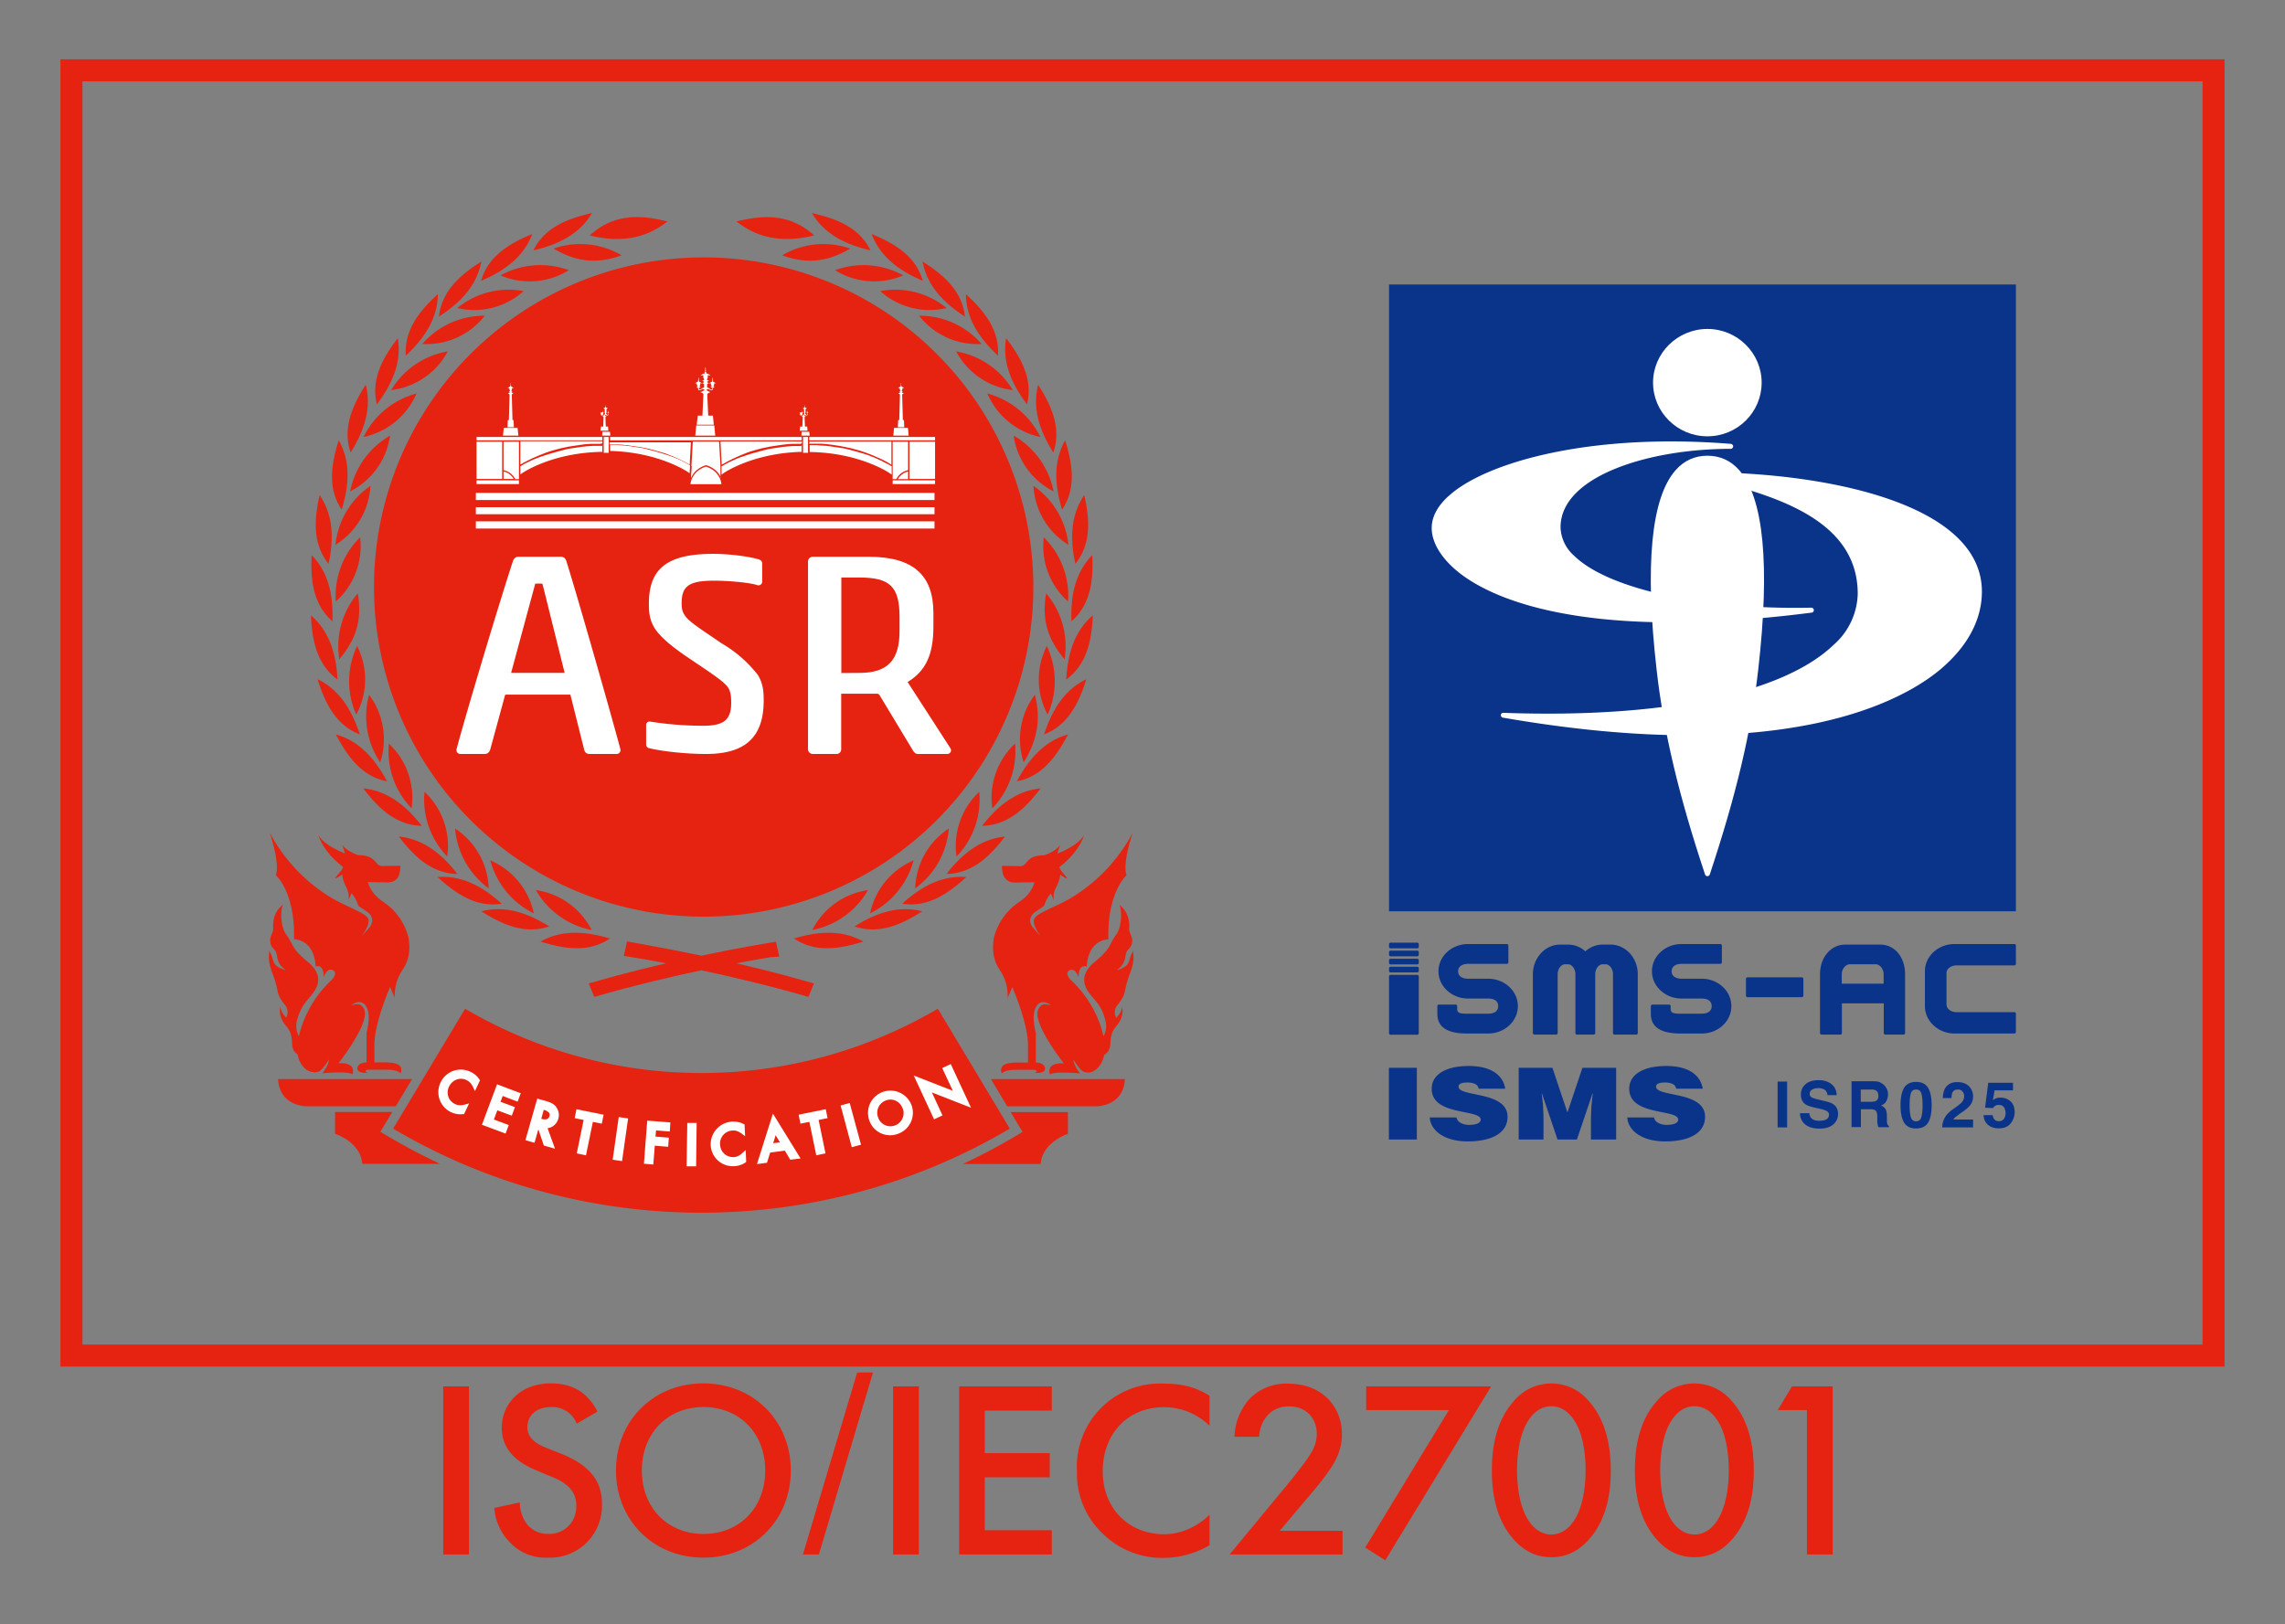
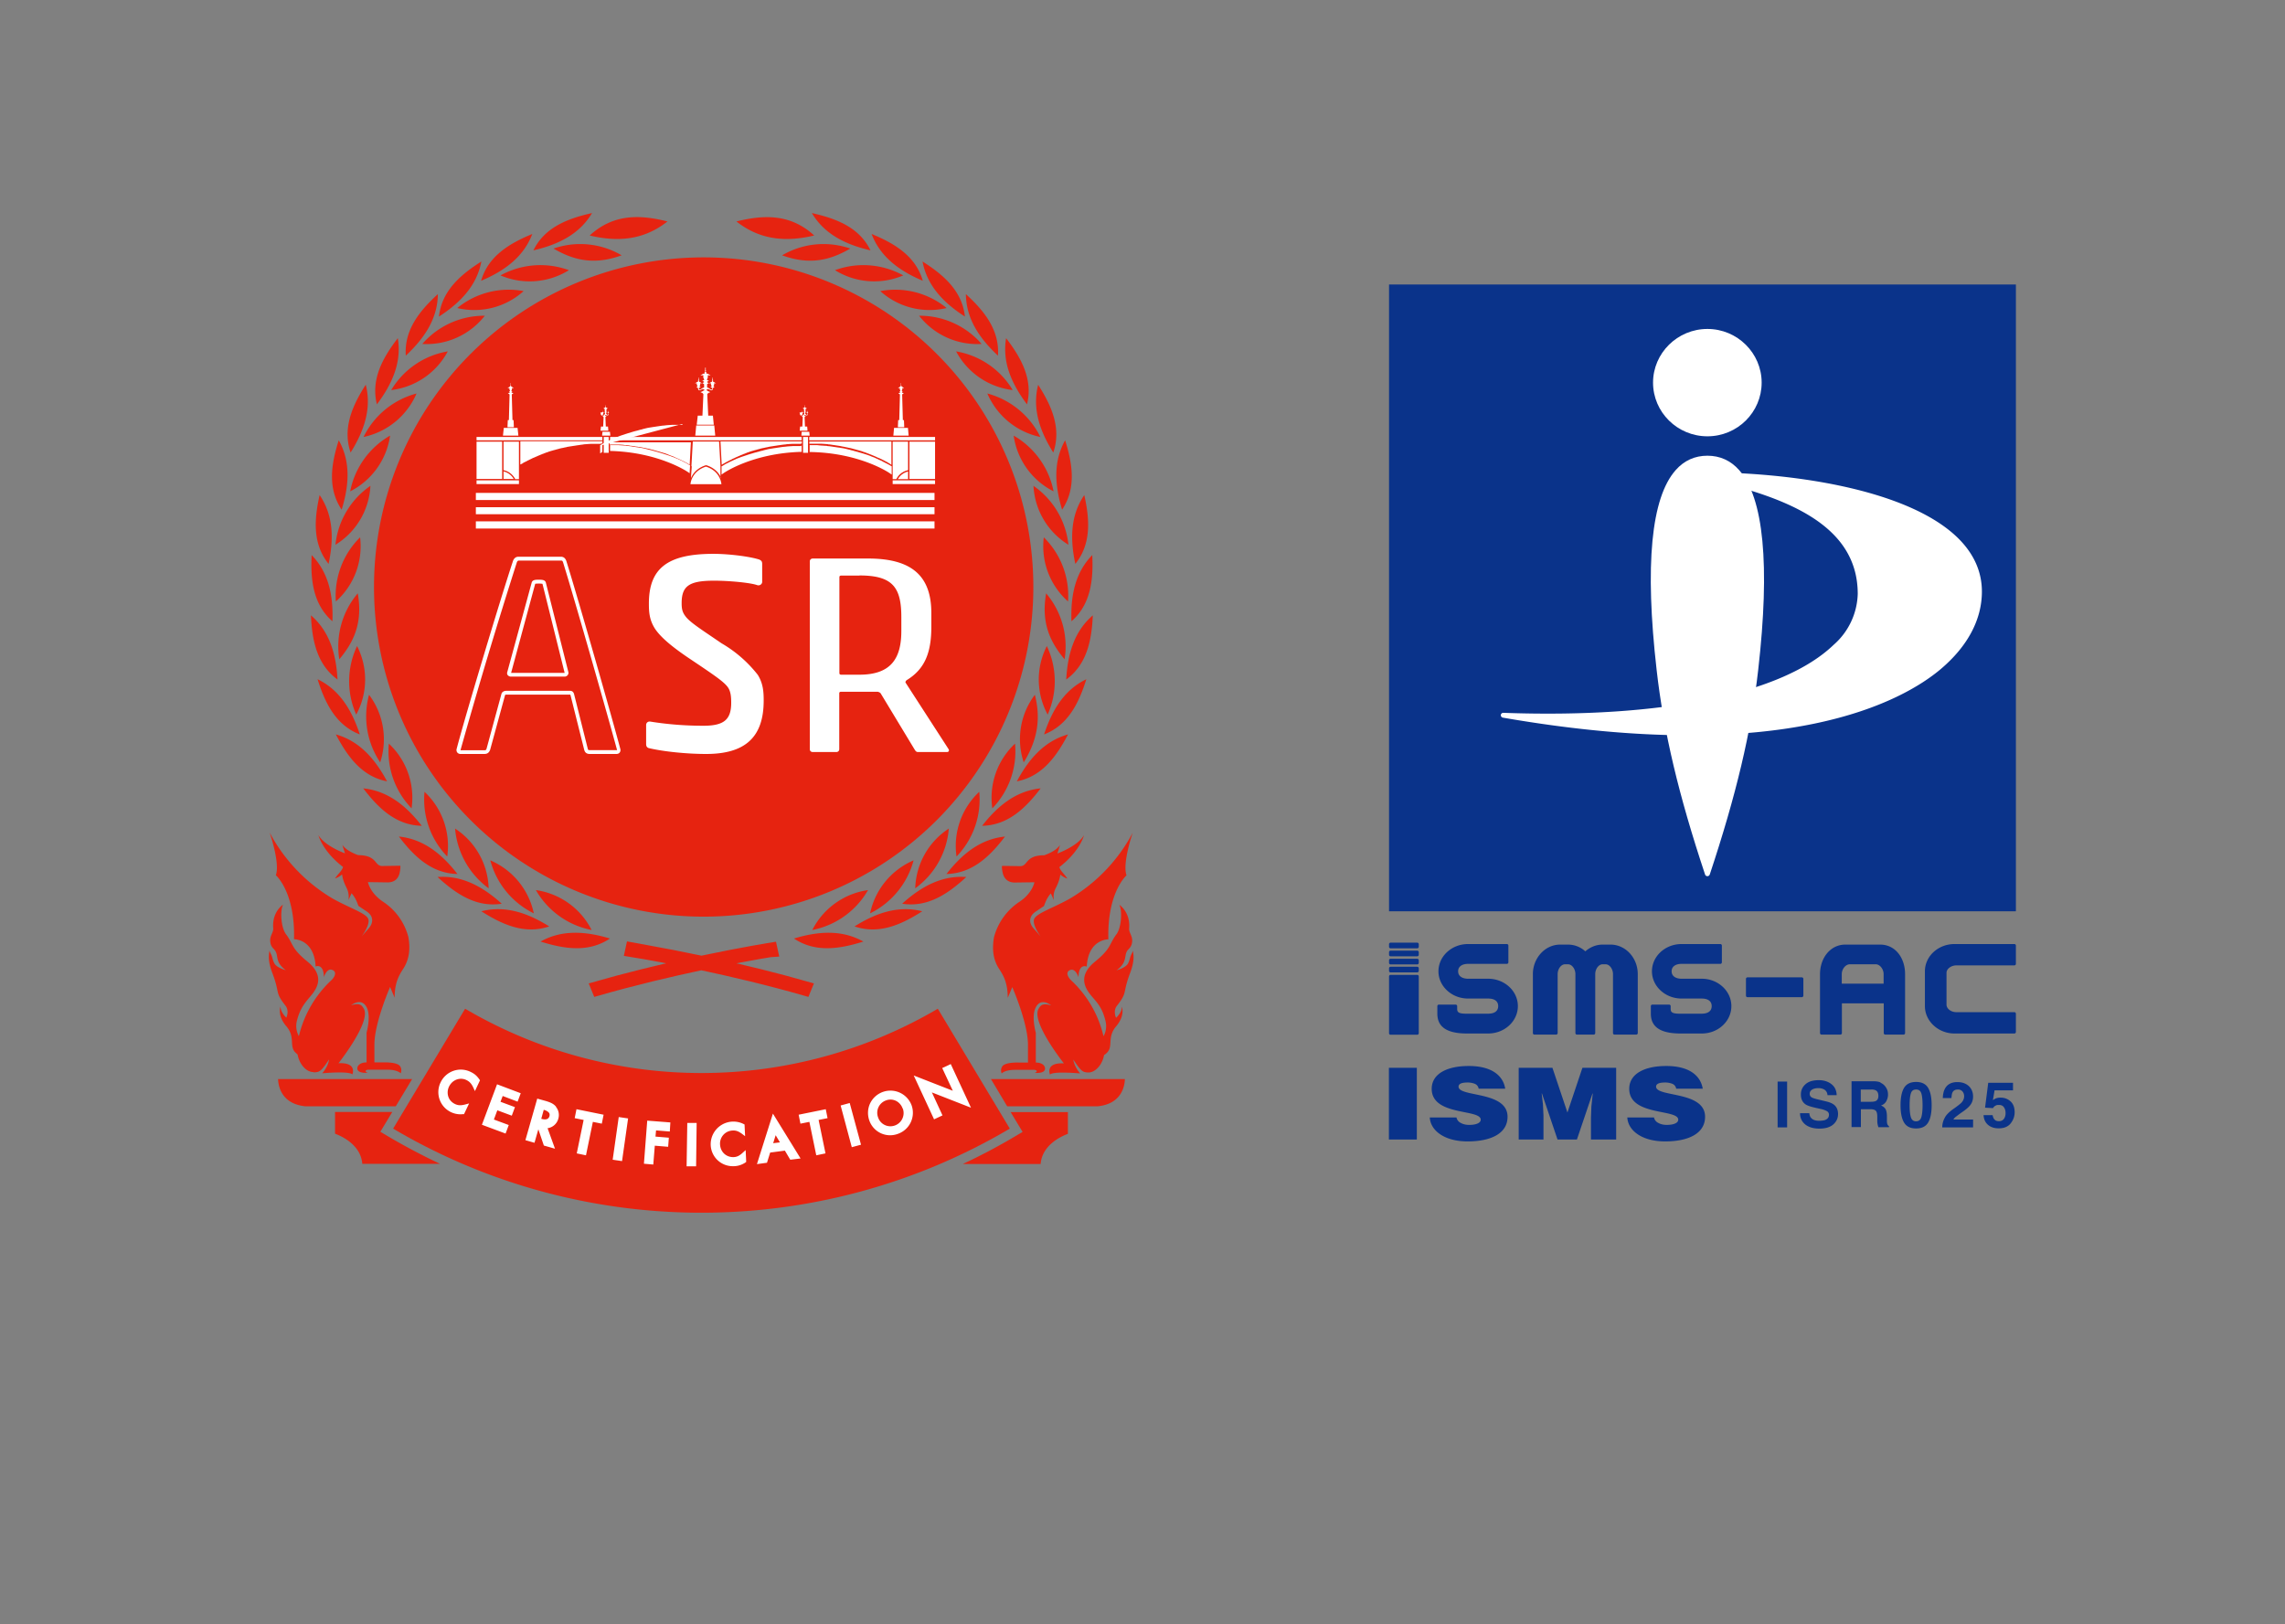
<svg xmlns="http://www.w3.org/2000/svg" width="166" height="118">
  <rect width="100%" height="100%" fill="#808080" stroke="none" />
  <style>.st1{fill:#e62310}.st3{fill:#fff}.st4{fill:#0a338a}</style>
-   <path style="fill:none;stroke:#e62310;stroke-width:1.6;stroke-miterlimit:10" d="M160.81 98.49H5.19V5.11h155.62v93.38z" />
  <path class="st1" d="M50.96 88.11c7.9 0 15.64-2.11 22.4-6.11l-5.23-8.71a33.89 33.89 0 0 1-34.34 0L28.56 82c6.76 4 14.5 6.11 22.4 6.11M52.11 69.97c2.46-.5 4.11-.76 4.14-.76l-.1-.46s-2.16.34-5.19.98c-3.03-.64-5.15-.97-5.19-.98l-.1.46s1.68.26 4.14.76c-2.01.44-4.32 1-6.65 1.67l.18.44c2.71-.78 5.4-1.41 7.61-1.88 2.21.47 4.9 1.1 7.61 1.88l.18-.44c-2.33-.67-4.64-1.23-6.65-1.67" />
  <path d="M52.11 69.97c2.46-.5 4.11-.76 4.14-.76l-.1-.46s-2.16.34-5.19.98c-3.03-.64-5.15-.97-5.19-.98l-.1.46s1.68.26 4.14.76c-2.01.44-4.32 1-6.65 1.67l.18.44c2.71-.78 5.4-1.41 7.61-1.88 2.21.47 4.9 1.1 7.61 1.88l.18-.44c-2.33-.67-4.64-1.23-6.65-1.67" style="fill:none;stroke:#e62310;stroke-width:.58;stroke-miterlimit:10" />
  <path class="st1" d="M22.79 77.91c.44 0 .55-.09 1.12-.94-.09.57-.5 1.01-.5 1.01s1.93-.18 2.19.08c0 0 .38-.88-1.01-.81 0 0 2.42-3.05 1.83-3.98-.11-.17-.23-.45-.91-.23 0 0 .78-.65 1.16.22.28.65-.04 1.77-.04 1.77v2.16c-.42 0-.67.2-.67.44 0 .39.76.31.76.31-.25-.07-.17-.22.04-.22h1.39c.73 0 .96.26.96.26s.13-.27-.05-.52c-.22-.31-1.19-.27-1.19-.27h-.67V75.9c0-1.6 1.14-4.19 1.14-4.19l.33.78c0-1.02.27-1.56.61-2.08.4-.61.56-1.33.39-2.32a4.4 4.4 0 0 0-1.85-2.58c-.95-.64-1.09-1.42-1.09-1.42l1.43.02c.6 0 .81-.38.88-.72.09-.49.03-.49.03-.49l-1.3.02c-.59 0-.34-.78-1.75-.79-.31-.11-.89-.36-1.15-.75l.19.62s-1.48-.53-1.93-1.33c0 0 .27 1.15 1.79 2.32-.08.29-.34.47-.58.83 0 0 .26-.06.51-.29.05.36.16.64.31.94.15.3.2.57.16.92l.22-.49c.3.35.4.66.5.92l.61.41c.49.33.48.81.16 1.19l-.54.62s.65-.86.48-1.28-1.41-.81-2.61-1.49a12.24 12.24 0 0 1-4.55-4.78s.77 2.22.45 3.1c0 0 1.41 1.21 1.32 4.65 0 0 1.46-.03 1.57 1.98 0 0 .58-.26.6.77 0 0 .21-.68.61-.52.36.14.18.52-.08.76a8.13 8.13 0 0 0-2.32 3.94l-.03.11c-.16-.3-.25-.68-.14-1.12.18-.68.39-1.06.82-1.58.44-.52 1.42-1.51-.06-2.72-1.2-.98-1-1.25-1.55-1.98-.37-.48-.44-1.71-.22-2.15 0 0-.81.51-.71 1.72.02.29-.24.53-.22.91.02.48.29.56.39.76.14.27.08.44.22.78.15.34.53.59.53.59s-.67-.17-.84-.5c-.16-.32-.11-.41-.27-.72-.04-.07-.06-.14-.08-.21-.07.39-.11.79.21 1.65.58 1.52.14 1.32.95 2.36.3.38.06.87.06.87s-.43-.39-.42-.81c0 0-.26.63.41 1.42.68.79.22 1.4.63 1.88l.2.19c.14.77.68 1.27 1.12 1.27M80.25 76.63c.07-.05.14-.11.21-.19.41-.47-.04-1.09.63-1.88s.41-1.42.41-1.42c.02.42-.42.81-.42.81s-.24-.49.06-.87c.81-1.04.38-.84.95-2.36.32-.85.28-1.26.21-1.65a.9.9 0 0 1-.08.21c-.16.31-.11.39-.27.72-.17.32-.84.5-.84.5s.38-.25.53-.59.09-.51.22-.78c.1-.2.37-.28.39-.76.02-.38-.25-.63-.22-.91.1-1.2-.71-1.72-.71-1.72.22.44.15 1.67-.22 2.15-.54.72-.34.99-1.55 1.98-1.48 1.21-.5 2.21-.06 2.72s.65.9.82 1.58c.11.44.02.82-.14 1.12 0-.04-.02-.07-.03-.11a8.03 8.03 0 0 0-2.31-3.94c-.26-.25-.44-.62-.09-.76.4-.16.61.52.61.52.02-1.04.6-.77.6-.77.11-2.01 1.57-1.98 1.57-1.98-.09-3.44 1.32-4.65 1.32-4.65-.32-.88.45-3.1.45-3.1a12.17 12.17 0 0 1-4.55 4.78c-1.2.68-2.44 1.07-2.61 1.49s.48 1.28.48 1.28l-.54-.62c-.32-.37-.34-.85.16-1.19l.61-.41c.1-.26.2-.57.5-.92l.22.49c-.05-.35 0-.62.16-.92.15-.3.26-.58.31-.94.25.23.51.29.51.29-.24-.36-.5-.55-.58-.83 1.52-1.17 1.79-2.32 1.79-2.32-.45.8-1.93 1.33-1.93 1.33l.19-.62c-.26.4-.84.64-1.15.75-1.41 0-1.16.8-1.75.79l-1.3-.02s-.07 0 .03.49c.07.34.3.72.88.72l1.43-.02s-.14.79-1.09 1.42a4.45 4.45 0 0 0-1.85 2.58c-.17 1-.01 1.72.39 2.32.34.52.61 1.06.61 2.08l.33-.78s1.14 2.6 1.14 4.19v1.29h-.67s-.97-.04-1.19.27c-.18.26-.05.52-.05.52s.23-.26.96-.26h1.39c.21 0 .29.15.04.22 0 0 .76.08.76-.31 0-.24-.25-.44-.67-.44v-2.16s-.32-1.12-.04-1.77c.38-.88 1.16-.22 1.16-.22-.69-.22-.8.06-.91.23-.6.93 1.83 3.98 1.83 3.98-1.39-.07-1.01.81-1.01.81.26-.26 2.19-.08 2.19-.08s-.41-.44-.5-1.01c.57.85.68.94 1.12.94s.98-.5 1.12-1.27M74 82.41a43.6 43.6 0 0 1-4.05 2.16h5.65c.11-1.41 1.55-2.03 1.98-2.19V80.8h-4.16l.87 1.44-.29.17zM27.63 82.23l.87-1.44h-4.16v1.58c.43.16 1.87.78 1.98 2.19h5.65a46.3 46.3 0 0 1-4.05-2.16l-.29-.17zM20.2 78.4c.02.47.21 1.8 1.99 1.98h6.56l1.19-1.98H20.2zM71.99 78.4l1.18 1.98h6.56c1.78-.17 1.98-1.51 1.99-1.98h-9.73zM77.46 49.37c1.48-1.08 1.85-2.8 1.93-4.66-1.35 1.16-1.83 2.81-1.93 4.66zM76 43.11c-.39 2.2.34 3.6 1.34 4.79A5.95 5.95 0 0 0 76 43.11zM76.52 32.88c.59-1.74-.09-3.35-1.1-4.92-.44 1.72.11 3.35 1.1 4.92zM71.73 28.59a5.4 5.4 0 0 0 3.85 3.16 6.02 6.02 0 0 0-3.85-3.16zM77.16 37.03c1.02-1.53.78-3.26.22-5.04-.87 1.55-.76 3.26-.22 5.04zM73.64 31.65a5.38 5.38 0 0 0 2.9 4.05 5.99 5.99 0 0 0-2.9-4.05zM77.84 45.14c1.38-1.21 1.6-2.95 1.51-4.81-1.24 1.27-1.58 2.95-1.51 4.81zM75.83 39.04a5.37 5.37 0 0 0 1.76 4.66 5.95 5.95 0 0 0-1.76-4.66zM67.04 20.4c-.51-1.76-1.99-2.69-3.72-3.4.63 1.66 2.01 2.68 3.72 3.4zM60.66 19.63a5.39 5.39 0 0 0 4.96.38 5.99 5.99 0 0 0-4.96-.38zM74.61 29.38c.44-1.78-.38-3.33-1.52-4.81-.29 1.75.4 3.32 1.52 4.81zM69.46 25.53a5.37 5.37 0 0 0 4.11 2.81 5.94 5.94 0 0 0-4.11-2.81zM78.12 40.97c1.15-1.43 1.06-3.18.65-5-1 1.47-1.04 3.18-.65 5zM75.08 35.3a5.34 5.34 0 0 0 2.54 4.28 5.97 5.97 0 0 0-2.54-4.28zM57.68 68.19c1.53 1.02 3.26.78 5.04.22-1.55-.87-3.26-.76-5.04-.22zM63.06 64.67a5.4 5.4 0 0 0-4.05 2.9 5.99 5.99 0 0 0 4.05-2.9zM62.08 67.31c1.74.59 3.35-.09 4.92-1.1-1.72-.44-3.35.11-4.92 1.1zM66.37 62.51a5.4 5.4 0 0 0-3.16 3.85 6.02 6.02 0 0 0 3.16-3.85zM65.54 65.66c1.82.28 3.28-.67 4.66-1.94-1.77-.13-3.28.69-4.66 1.94zM68.93 60.2a5.37 5.37 0 0 0-2.44 4.34 5.95 5.95 0 0 0 2.44-4.34zM68.76 63.5c1.84-.04 3.12-1.23 4.25-2.72-1.77.18-3.11 1.25-4.25 2.72zM71.14 57.53a5.38 5.38 0 0 0-1.65 4.7 5.95 5.95 0 0 0 1.65-4.7zM71.35 60c1.84-.04 3.12-1.23 4.25-2.72-1.77.18-3.11 1.25-4.25 2.72zM73.74 54.03a5.38 5.38 0 0 0-1.65 4.7 5.95 5.95 0 0 0 1.65-4.7zM75.85 53.36c1.71-.66 2.51-2.22 3.07-4.01-1.6.77-2.49 2.24-3.07 4.01zM76.05 46.94a5.35 5.35 0 0 0 .06 4.98 5.96 5.96 0 0 0-.06-4.98zM73.87 56.77c1.8-.35 2.85-1.75 3.72-3.41-1.71.48-2.84 1.77-3.72 3.41zM75.18 50.48a5.35 5.35 0 0 0-.81 4.91c1.12-1.8 1.2-3.4.81-4.91zM63.24 18.19c-.81-1.65-2.43-2.3-4.26-2.71.91 1.53 2.44 2.29 4.26 2.71zM56.82 18.55c2.1.77 3.6.29 4.95-.49a5.93 5.93 0 0 0-4.95.49zM70.1 23c-.2-1.83-1.5-3-3.08-4 .33 1.75 1.51 2.99 3.08 4zM63.95 21.15a5.35 5.35 0 0 0 4.82 1.23 5.9 5.9 0 0 0-4.82-1.23zM72.5 25.84c.12-1.83-.95-3.21-2.33-4.47.02 1.78.97 3.2 2.33 4.47zM66.77 22.94a5.36 5.36 0 0 0 4.54 2.05 5.95 5.95 0 0 0-4.54-2.05zM59.15 17.11c-1.73-1.59-3.67-1.51-5.65-1.02 1.76 1.39 3.67 1.49 5.65 1.02zM24.52 49.37c-1.48-1.08-1.85-2.8-1.93-4.66 1.35 1.16 1.83 2.81 1.93 4.66zM25.99 43.11c.39 2.2-.34 3.6-1.34 4.79a5.95 5.95 0 0 1 1.34-4.79zM25.47 32.88c-.59-1.74.09-3.35 1.1-4.93.44 1.72-.11 3.35-1.1 4.93zM30.26 28.59a5.4 5.4 0 0 1-3.85 3.16 6 6 0 0 1 3.85-3.16zM24.82 37.03c-1.02-1.53-.78-3.26-.21-5.04.87 1.55.76 3.26.21 5.04zM28.34 31.65a5.4 5.4 0 0 1-2.9 4.05 5.99 5.99 0 0 1 2.9-4.05zM24.15 45.14c-1.38-1.21-1.6-2.94-1.51-4.81 1.24 1.27 1.58 2.95 1.51 4.81zM26.16 39.04a5.37 5.37 0 0 1-1.76 4.66 5.95 5.95 0 0 1 1.76-4.66zM34.95 20.4c.51-1.76 2-2.69 3.72-3.4-.63 1.66-2.01 2.68-3.72 3.4zM41.33 19.63a5.4 5.4 0 0 1-4.97.38 6.01 6.01 0 0 1 4.97-.38zM27.38 29.38c-.44-1.78.38-3.33 1.52-4.81.29 1.75-.4 3.32-1.52 4.81zM32.53 25.53a5.37 5.37 0 0 1-4.11 2.81 5.94 5.94 0 0 1 4.11-2.81zM23.87 40.97c-1.15-1.43-1.06-3.18-.65-5 1 1.47 1.04 3.18.65 5zM26.91 35.3a5.34 5.34 0 0 1-2.54 4.28 5.93 5.93 0 0 1 2.54-4.28zM44.31 68.19c-1.53 1.02-3.26.78-5.04.22 1.55-.87 3.26-.76 5.04-.22zM38.93 64.67a5.39 5.39 0 0 1 4.05 2.9 5.99 5.99 0 0 1-4.05-2.9zM39.9 67.31c-1.74.59-3.35-.09-4.93-1.1 1.72-.44 3.35.11 4.93 1.1zM35.62 62.51a5.4 5.4 0 0 1 3.16 3.85 6 6 0 0 1-3.16-3.85zM36.45 65.66c-1.82.28-3.28-.67-4.66-1.94 1.77-.13 3.28.69 4.66 1.94zM33.06 60.2a5.37 5.37 0 0 1 2.44 4.34 6 6 0 0 1-2.44-4.34zM33.23 63.5c-1.84-.04-3.12-1.23-4.25-2.72 1.77.18 3.11 1.25 4.25 2.72zM30.84 57.53a5.38 5.38 0 0 1 1.65 4.7 5.95 5.95 0 0 1-1.65-4.7zM30.64 60c-1.84-.04-3.12-1.23-4.25-2.72 1.77.18 3.11 1.25 4.25 2.72zM28.25 54.03a5.38 5.38 0 0 1 1.65 4.7 5.95 5.95 0 0 1-1.65-4.7zM26.14 53.36c-1.71-.66-2.51-2.22-3.07-4.01 1.6.77 2.49 2.24 3.07 4.01zM25.94 46.94a5.35 5.35 0 0 1-.06 4.98 5.96 5.96 0 0 1 .06-4.98zM28.12 56.77c-1.8-.35-2.85-1.75-3.72-3.41 1.71.48 2.84 1.77 3.72 3.41zM26.81 50.48a5.38 5.38 0 0 1 .81 4.91 6 6 0 0 1-.81-4.91zM38.75 18.19c.81-1.65 2.43-2.3 4.26-2.71-.91 1.53-2.44 2.29-4.26 2.71zM45.16 18.55c-2.1.77-3.6.29-4.95-.49a5.93 5.93 0 0 1 4.95.49zM31.89 23c.2-1.83 1.5-3 3.08-4-.33 1.75-1.52 2.99-3.08 4zM38.04 21.15a5.35 5.35 0 0 1-4.82 1.23 5.9 5.9 0 0 1 4.82-1.23zM29.48 25.84c-.12-1.83.95-3.21 2.33-4.47-.02 1.78-.97 3.2-2.33 4.47zM35.22 22.94a5.36 5.36 0 0 1-4.54 2.05 5.95 5.95 0 0 1 4.54-2.05zM42.84 17.11c1.73-1.59 3.67-1.52 5.65-1.02-1.76 1.39-3.67 1.49-5.65 1.02z" />
  <path class="st1" d="M27.17 42.65a23.95 23.95 0 1 0 47.9 0 23.95 23.95 0 0 0-47.9 0M67.86 81.33l-1.48-3.19 2.84 1.11-.77-1.65.62-.29 1.47 3.17-2.84-1.11.77 1.67-.62.29h.01zm-1.63-1.01a1.64 1.64 0 0 0-3.01-.17c-.19.39-.21.84-.07 1.25a1.6 1.6 0 0 0 2.08.98 1.62 1.62 0 0 0 1-2.06m-.64.23a.96.96 0 0 1-.9 1.28.94.94 0 0 1-.9-.65.95.95 0 0 1 .58-1.23.9.9 0 0 1 .32-.06c.4 0 .75.26.89.66m-3.7 2.8-.81-3.03.66-.18.82 3.03-.67.18zm-1.91.45-.67.14-.5-2.43-.65.13-.13-.65 1.97-.4.13.65-.65.13.5 2.43zm-1.81.37-2.01-3.26-1.16 3.67.73-.1.23-.74 1.07-.14.39.66.75-.09zM56.66 83l-.49.06.18-.58.31.52zm-2.5 1.46c-.26.17-.53.26-.83.27h-.08a1.6 1.6 0 0 1-1.62-1.56 1.65 1.65 0 0 1 2.4-1.5l.06.03.04.85-.21-.16c-.27-.2-.46-.27-.72-.25a.95.95 0 0 0-.89 1.01c.03.55.45.94.99.92.24-.01.43-.1.67-.33l.2-.18.04.86-.06.04h.01zm-3.59.28h-.69l.05-3.15h.68l-.04 3.15zm-1.91-2.53-1-.08-.04.45.97.08-.05.66-.97-.08-.11 1.37-.68-.06.24-3.13 1.68.13-.04.66zm-3.47 2.15-.68-.1.44-3.1.68.1-.44 3.1zm-1.47-2.72-.65-.13-.5 2.43-.67-.14.5-2.43-.65-.13.13-.65 1.97.4-.13.65zm-3.33-1.24c-.16-.19-.37-.3-.75-.41l-.61-.17-.86 3.02.66.19.28-.98.4 1.18.81.23-.54-1.49a.94.94 0 0 0 .78-.69.94.94 0 0 0-.17-.86m-.51.42c.05.07.06.15.04.25-.05.16-.15.24-.33.24a.8.8 0 0 1-.25-.04h-.02l.18-.65h.03c.16.05.28.12.34.2m-2.27-.8-1.08-.41-.16.42 1.05.39-.23.62-1.05-.39-.25.67 1.08.4-.23.62-1.72-.64 1.1-2.94 1.72.65-.23.62v-.01zm-3.1-.77-.11-.24c-.14-.3-.28-.45-.51-.56a.9.9 0 0 0-.39-.09c-.37 0-.7.22-.87.57a.98.98 0 0 0-.05.73c.08.24.26.43.5.54.22.1.42.11.75.02l.26-.07-.37.78h-.07l-.16.01a1.61 1.61 0 0 1-1.47-2.32 1.62 1.62 0 0 1 2.16-.77c.3.14.47.29.66.56l.04.06-.36.77-.01.01z" />
  <path class="st3" d="m67.86 81.33-1.48-3.19 2.84 1.11-.77-1.65.62-.29 1.47 3.17-2.84-1.11.77 1.67-.62.29h.01zm-1.63-1.01a1.64 1.64 0 0 0-3.01-.17c-.19.39-.21.84-.07 1.25a1.6 1.6 0 0 0 2.08.98 1.62 1.62 0 0 0 1-2.06zm-.64.23a.96.96 0 0 1-.9 1.28.94.94 0 0 1-.9-.65.95.95 0 0 1 .58-1.23.9.9 0 0 1 .32-.06c.4 0 .75.26.89.66h.01zm-3.71 2.8-.81-3.03.66-.18.82 3.03-.67.18zm-1.91.45-.67.14-.5-2.43-.65.13-.13-.65 1.97-.4.13.65-.65.13.5 2.43zm-1.81.37-2.01-3.26-1.16 3.67.73-.1.23-.74 1.07-.14.39.66.75-.09zM56.66 83l-.49.06.18-.58.31.52zm-2.5 1.46c-.26.17-.53.26-.83.27h-.08a1.6 1.6 0 0 1-1.62-1.56 1.65 1.65 0 0 1 2.4-1.5l.06.03.04.85-.21-.16c-.27-.2-.46-.27-.72-.25a.95.95 0 0 0-.89 1.01c.03.55.45.94.99.92.24-.01.43-.1.67-.33l.2-.18.04.86-.06.04h.01zm-3.59.28h-.69l.05-3.15h.68l-.04 3.15zm-1.91-2.53-1-.08-.04.45.97.08-.05.66-.97-.08-.11 1.37-.68-.06.24-3.13 1.68.13-.04.66zm-3.47 2.15-.68-.1.44-3.1.68.1-.44 3.1zm-1.47-2.72-.65-.13-.5 2.43-.67-.14.5-2.43-.65-.13.13-.65 1.97.4-.13.65zm-3.33-1.24c-.16-.19-.37-.3-.75-.41l-.61-.17-.86 3.02.66.19.28-.98.4 1.18.81.23-.54-1.49a.94.94 0 0 0 .78-.69.94.94 0 0 0-.17-.86v-.02zm-.51.44c.05.07.06.15.04.25-.05.16-.15.24-.33.24a.8.8 0 0 1-.25-.04h-.02l.18-.65h.03c.16.05.28.12.34.2h.01zm-2.28-.8-1.08-.41-.16.42 1.05.39-.23.62-1.05-.39-.25.67 1.08.4-.23.62-1.72-.64 1.1-2.94 1.72.65-.23.62v-.01zm-3.1-.77-.11-.24c-.14-.3-.28-.45-.51-.56a.9.9 0 0 0-.39-.09c-.37 0-.7.22-.87.57a.98.98 0 0 0-.05.73c.08.24.26.43.5.54.22.1.42.11.75.02l.26-.07-.37.78h-.07l-.16.01a1.61 1.61 0 0 1-1.47-2.32 1.62 1.62 0 0 1 2.16-.77c.3.14.47.29.66.56l.04.06-.36.77-.01.01zM67.89 35.81v.52H34.57v-.52M34.57 36.85h33.32v.51H34.57v-.51zM34.57 37.88h33.32v.52H34.57v-.52zM67.93 35.17h-3.08v-.27h3.08v.27zM65.97 34.16c-.37.08-.68.31-.85.65h-.27v-2.72h1.12v2.07z" />
  <path class="st3" d="M65.97 34.26v.55h-.74c.16-.28.43-.48.74-.55M67.93 34.8h-1.86v-2.71h1.86v2.71zM65.23 30.99l.02-.47h.08l.05-1.85s-.03-.07-.11-.07v-.03h.04v-.02c.06 0 .09-.05.09-.05h.01s-.02-.04-.07-.04v-.02c.05 0 .07-.05.07-.05h.01s-.05-.06-.05-.12v-.07h-.12v-.02l.06-.03c.04-.03.07-.06.11-.06l.02-.04-.03-.01.03-.02h.01v-.04l-.02-.01.02-.01v-.13h.02v.13l.02.01-.02.01v.04h.01l.03.01-.03.02.02.04c.04 0 .07.03.11.06l.06.03v.02h-.12s.01.04 0 .07c0 .06-.02.1-.05.12h.01s.02.05.07.05v.02c-.05 0-.07.04-.07.04h.01s.03.05.09.05v.02h.04v.03c-.08 0-.11.07-.11.07l.05 1.85h.08l.02.47v.05h-.46v-.05zM64.95 31.09h1.01l.05.56H64.9l.05-.56zM64.79 31.75h3.14v.24h-9.14v-.24h6zM58.24 31.65h-.02l.02-.28h.55l.03.28H58.24zM58.7 31.75V32.9h-.36V31.75h.36zM58.79 32.34h.56l.18.02.13.01.17.01.13.01c.05 0 .11 0 .16.02l.13.01.15.02.13.02.14.02.13.02.14.02a.5.5 0 0 1 .12.02l.14.02.12.02.13.03.12.03.12.03c.04 0 .08.02.11.03l.12.03c.04 0 .07.02.11.03l.12.03.1.03c.04 0 .07.02.11.03l.1.03.11.03.1.03.1.03.09.03.1.03.09.03.1.04c.03 0 .05.02.08.03l.09.04c.03 0 .05.02.08.03l.09.03.07.03.08.04.07.03a.2.2 0 0 1 .08.04l.06.03.08.03.06.03.07.03c.02 0 .03.02.05.03l.07.04.05.02.07.04.04.02.06.03.04.02.06.03.03.02.06.03s.02 0 .03.02c.02 0 .04.02.05.03l.02.01c.02 0 .03.02.05.03h.01l.03.02v.6l-.16-.11s-2.14-1.48-5.8-1.53v-.49l-.03-.01z" />
  <path class="st3" d="m64.74 33.76-.04-.03-.03-.02-.04-.03a.08.08 0 0 1-.04-.02c-.02 0-.03-.02-.05-.03l-.05-.03-.05-.03-.06-.03-.04-.02-.07-.04-.04-.02-.12-.06-.12-.06a.08.08 0 0 1-.04-.02l-.1-.04-.05-.02-.09-.04-.06-.03-.09-.04-.07-.03-.1-.04-.07-.03-.1-.04-.08-.03-.1-.04c-.03 0-.05-.02-.08-.03l-.11-.04-.09-.03a.49.49 0 0 1-.11-.04l-.09-.03-.11-.03-.1-.03-.12-.03-.1-.03-.12-.03-.1-.03-.12-.03-.11-.02-.13-.03-.11-.02-.13-.03-.12-.02-.14-.03-.12-.02-.14-.02-.12-.02-.15-.02-.12-.02-.15-.02c-.04 0-.08 0-.13-.02l-.16-.01-.13-.01-.17-.01h-.86v-.16h5.96v1.69l-.02-.01M58.19 29.97l.03-.01c.02-.01.03-.03.05-.03l.01-.02h-.02.02v-.02h-.01.01v-.06h.01v.06h.01-.01v.02h.02-.02v.02c.02 0 .03.01.05.03l.03.01-.06.01v.03c0 .03-.01.05-.03.06 0 0 0 .02.04.02l-.04.03h-.02s0 .06.02.06c.03 0 .06-.03.1-.06l.05-.02v-.11s-.02-.03-.05-.03v-.02h.02l.04-.03s-.02-.03-.05-.03v-.02l.05-.03s-.04-.05-.04-.09v-.05h-.08v-.02l.04-.02c.03-.02.05-.04.08-.04l.01-.03h-.02l.02-.01v-.03h-.02.02v-.1h.02v.1h.02-.02v.03h.03l-.02.01.01.03c.03 0 .05.02.08.04a.1.1 0 0 0 .05.02v.02h-.09v.05c0 .04-.02.07-.04.09 0 0 .02.03.06.03v.02l-.06.03.04.02h.02v.02l-.05.03v.11s.03 0 .05.02c.04.03.07.06.1.06.02 0 .02-.04.02-.06h-.02s0-.02-.03-.02l.03-.03-.03-.06v-.03h-.06l.03-.02c.02-.01.03-.03.05-.03v-.02h-.01.01v-.02h-.01.01v-.06h.01v.06h.01-.01v.02h.02-.02l.01.02c.02 0 .03.02.05.03l.03.01-.06.01V30c0 .03-.01.05-.03.06 0 0 .01.02.04.02l-.04.03h-.02s0 .08-.04.08-.09-.04-.12-.04-.06.04-.06.04h.03s.02.04.06.04l.03.01v.02c-.06 0-.08.05-.08.05l.03.68h.16l.02.25v.05h-.56v-.05l.03-.25h.16l.03-.68s-.02-.05-.08-.05v-.02h.03l.06-.05h.03s-.03-.04-.06-.04-.08.04-.12.04c-.04 0-.04-.07-.04-.08h-.02s-.01-.02-.04-.02l.04-.03-.03-.06v-.03h-.06.16zM50.51 27.83l.07-.03c.04-.03.07-.06.12-.06l.02-.05-.03-.01.03-.02h.02v-.04s-.02 0-.02-.02.01-.01.02-.02v-.14h.03v.14s.02 0 .02.02 0 .01-.02.02v.04h.01l.03.01-.03.02.02.05c.04 0 .08.04.12.06.04.03.07.03.07.03v.02h-.12v.08c0 .06-.03.11-.06.13h.01s.03.05.08.05v.02c-.06 0-.08.05-.08.05h-.05s0 .13.05.13c.06 0 .13-.06.22-.12l.11-.04v-.23s-.05-.06-.11-.06v-.04h.04v-.02l.08-.04s-.04-.07-.12-.07v-.04c.08 0 .12-.07.12-.07h.01s-.08-.11-.08-.2l.01-.11h-.19v-.03s.04 0 .1-.04a.3.3 0 0 1 .18-.06c0-.03.02-.07.03-.07h-.01s-.02-.02-.05-.02l.05-.03h.02v-.06l-.04-.02.04-.02v-.21h.04v.21s.03 0 .03.02l-.03.02v.06h.02s.02.02.05.02l-.05.03s.03.04.03.07c.07 0 .11.02.18.06.07.04.1.04.1.04v.03h-.19s.02.07.01.11c0 .09-.04.16-.08.2h.02s.04.07.12.07v.04c-.08 0-.12.07-.12.07s.04.04.08.04v.02h.04v.04c-.06 0-.1.04-.11.06v.23l.11.04c.09.06.15.12.22.12.04 0 .05-.1.05-.13h-.05s-.02-.05-.08-.05v-.02c.06 0 .08-.05.08-.05h.01s-.05-.07-.06-.13v-.08h-.12v-.02l.07-.03c.04-.03.07-.06.12-.06l.02-.05-.03-.01.03-.02h.01v-.04s-.02 0-.02-.02.01-.01.02-.02v-.14h.03v.14s.02 0 .02.02 0 .01-.02.02v.04h.01l.03.01-.03.02.02.05c.05 0 .08.04.12.06.04.03.07.03.07.03v.02h-.12v.08c0 .06-.03.11-.06.13h.01s.02.05.08.05v.02c-.06 0-.08.05-.08.05h-.04s0 .18-.09.18-.19-.09-.26-.09-.14.09-.14.09h.07s.04.08.14.08v.03h.06v.05c-.12 0-.18.11-.18.11h-.01l.07 1.57h.34l.06.61v.05h-1.23v-.05l.07-.61h.34l.07-1.57h-.01s-.05-.11-.18-.11v-.05h.07v-.03c.1 0 .14-.08.14-.08h.08s-.07-.09-.14-.09-.17.09-.26.09c-.08 0-.09-.14-.09-.18h-.04s-.02-.05-.08-.05v-.02c.06 0 .08-.05.08-.05h.01s-.05-.07-.06-.13v-.08h-.12v-.02h.01zM50.58 30.91h1.31l.07.74h-1.45l.07-.74zM50.4 31.75h7.84v.24H44.32v-.24h6.08zM58.17 32.25h-.64l-.17.01-.13.01a.78.78 0 0 0-.16.02l-.12.01-.16.02-.13.02-.15.02-.12.02-.14.02-.12.02-.14.02-.11.02-.13.03-.11.02-.13.03-.11.02-.13.03-.1.03-.12.03-.1.03-.12.03-.1.03-.11.03-.09.03a.49.49 0 0 0-.11.04l-.09.03a.3.3 0 0 0-.1.04.69.69 0 0 0-.08.03l-.1.04c-.03 0-.05.02-.08.03l-.09.04c-.03 0-.05.02-.08.03l-.09.04-.07.03-.09.04-.07.03a.3.3 0 0 0-.08.04l-.06.03-.08.03-.06.03-.07.04-.06.03-.07.03c-.02 0-.03.02-.05.03l-.06.03-.12.06-.03.02-.06.03-.03.02-.06.03-.03.02-.05.03-.02.01-.05.03h-.01l-.09-1.69h5.91v.16h-.07" />
  <path class="st3" d="M58.24 32.34v.49c-3.56.09-5.63 1.52-5.65 1.53l-.13.09-.04.03v-.6l.02-.01h.01l.05-.03.02-.01.05-.03.03-.02.05-.03.03-.02.06-.03.04-.02.06-.03.04-.02.06-.03c.02 0 .03-.02.05-.03l.07-.03.06-.03.07-.03.06-.03.07-.03.07-.03.08-.04.07-.03.08-.03.08-.03.08-.03.08-.03.09-.03.09-.03.09-.03.09-.03.09-.03.09-.03.1-.03.1-.03.1-.03.1-.03.11-.03c.04 0 .07-.02.11-.03.04 0 .08-.02.11-.03.04 0 .07-.02.11-.03l.12-.03c.04 0 .08-.02.11-.03l.12-.03.12-.03.13-.03.12-.02.13-.02.12-.02.14-.02.13-.02.14-.02.13-.02.15-.02.13-.01.16-.02.13-.01.17-.01.13-.01h.58M43.76 31.65h-.02l.03-.28h.54l.03.28H43.76zM44.22 31.75V32.9h-.36V31.75h.36zM44.32 32.34H44.91l.13.01.17.01.13.01c.05 0 .11 0 .16.02l.13.01.15.02a.5.5 0 0 1 .13.02l.14.02.13.02.14.02a.5.5 0 0 1 .12.02l.13.02.12.02.13.03.12.03.12.03.12.03.12.03c.04 0 .07.02.11.03l.11.03.11.03.11.03.1.03.1.03.1.03.1.03.09.03.1.03.09.03.09.03.09.03.09.03.08.03.08.03c.03 0 .05.02.08.03.03 0 .05.02.08.03l.07.03.08.03.07.03.07.03.06.03.07.03.06.03.07.03.05.03.06.03.04.02.06.03.04.02.06.03.03.02.05.03s.02 0 .03.02c.02 0 .03.02.05.03l.02.01.05.03h.01l.02.01-.03.58-.13-.09s-2.09-1.44-5.65-1.53v-.49.07z" />
  <path class="st3" d="m50.12 33.77-.05-.03-.02-.01c-.02 0-.03-.02-.05-.03 0 0-.02 0-.03-.02l-.06-.03-.03-.02-.06-.03a.08.08 0 0 1-.04-.02l-.13-.07-.05-.02-.06-.03-.06-.03-.06-.03a.49.49 0 0 0-.07-.03l-.06-.03-.07-.03-.07-.03a.3.3 0 0 1-.08-.04l-.07-.03-.08-.04-.08-.03-.09-.03-.08-.03-.09-.04c-.03 0-.05-.02-.08-.03l-.1-.04-.09-.03-.1-.03-.09-.03c-.04 0-.07-.02-.11-.03l-.1-.03-.11-.03-.1-.03-.11-.03-.1-.03-.12-.03c-.04 0-.07-.02-.11-.03l-.12-.03-.11-.02-.13-.03-.12-.02-.13-.03-.12-.02-.14-.02-.12-.02a.59.59 0 0 1-.14-.02l-.12-.02-.15-.02c-.04 0-.08 0-.13-.02l-.15-.02-.13-.01a.88.88 0 0 1-.16-.02l-.13-.01-.17-.01h-.71v-.16h5.91l-.09 1.69h-.01M50.23 33.86l.1-1.78h1.91l.1 1.78v.76c-.16-.3-.46-.64-1.03-.82h-.03c-.57.18-.87.52-1.03.82l-.02.04-.03.07v-.08l.05-.7v-.08l-.02-.01z" />
  <path class="st3" d="M51.28 33.9c.96.3 1.11 1.07 1.13 1.28h-2.25c.02-.21.17-.97 1.13-1.28M52.35 34.66l.03-.02v.08l-.03-.06M43.71 29.97l.03-.01c.02-.01.03-.03.05-.03v-.02h-.02.02v-.02h-.01.01v-.06h.01v.08h.02-.02l.01.02c.02 0 .03.02.05.03l.03.01-.06.01v.03c0 .03-.01.05-.03.06 0 0 .01.02.04.02l-.04.03h-.02s0 .06.02.06c.03 0 .06-.03.1-.06l.05-.02v-.11s-.02-.03-.05-.03v-.02h.02l.04-.03s-.02-.03-.05-.03v-.02l.05-.03s-.04-.05-.04-.09v-.05h-.08v-.02l.04-.02c.03-.02.05-.04.08-.04 0-.01 0-.03.02-.03h-.02l.02-.01h.01v-.03h-.02.02v-.1h.02v.1h.02-.02v.03h.02l-.02.01.02.03c.03 0 .05.02.08.04a.1.1 0 0 0 .05.02v.02h-.09v.05c0 .04-.02.07-.04.09 0 0 .02.03.05.03v.02l-.05.03.04.02h.02v.02l-.05.03v.11s.03 0 .05.02c.04.03.07.06.1.06.02 0 .02-.04.02-.06h-.02s-.01-.02-.04-.02l.04-.03-.03-.06v-.03h-.06l.03-.02c.02-.01.03-.03.05-.03v-.02h-.02.02v-.02h-.01.01v-.06h.01v.06h.01-.01v.02h.01-.01v.02c.02 0 .03.01.05.03l.03.01-.06.01V30c0 .03-.01.05-.03.06 0 0 .01.02.03.02l-.03.03h-.02s0 .08-.04.08-.09-.04-.12-.04-.06.04-.06.04h.03s.02.04.06.04l.03.01v.02c-.06 0-.08.05-.08.05l.03.68h.16l.02.25v.05h-.56v-.05l.03-.25h.16l.03-.68s-.02-.05-.08-.05v-.02h.03l.06-.05h.03s-.03-.04-.06-.04-.08.04-.12.04c-.04 0-.04-.07-.04-.08h-.02s-.01-.02-.04-.02l.04-.03-.03-.06v-.03h-.06.15zM36.87 30.99l.02-.47h.08l.05-1.85s-.03-.07-.11-.07v-.03h.04v-.02c.06 0 .09-.05.09-.05h.01s-.02-.04-.07-.04v-.02c.05 0 .07-.05.07-.05h.01s-.05-.06-.05-.12v-.07h-.12v-.02l.06-.03c.04-.03.07-.06.11-.06l.02-.04-.03-.01.03-.02h.01v-.04l-.02-.01.02-.01v-.13h.02v.13l.02.01-.02.01v.04h.01l.03.01-.03.02.02.04c.04 0 .07.03.11.06l.06.03v.02h-.12s.01.04 0 .07c0 .06-.03.1-.05.12h.01s.02.05.07.05v.02c-.05 0-.07.04-.07.04h.01s.03.05.09.05v.02h.04v.03c-.08 0-.11.07-.11.07l.05 1.85h.08l.02.47v.05h-.46v-.05zM36.6 31.09h1l.06.56h-1.12l.06-.56zM34.62 31.75H43.76v.24H34.62v-.24zM43.65 32.25h-.74l-.17.01-.13.01-.16.01-.12.02-.16.02-.12.02-.15.02-.12.02-.14.02-.12.02-.14.02-.11.02c-.05 0-.09.02-.13.03l-.11.02-.13.03-.11.02-.13.03-.1.03-.12.03-.1.03-.12.03-.1.03-.11.03-.09.03a.49.49 0 0 0-.11.04l-.09.03a.49.49 0 0 0-.11.04.69.69 0 0 0-.08.03l-.1.04c-.03 0-.05.02-.08.03l-.1.04-.07.03-.1.04-.06.03-.1.04-.06.03-.1.04-.05.02-.1.05-.04.02-.25.12-.03.02a.3.3 0 0 1-.08.04l-.04.02-.06.03-.04.02c-.02 0-.03.02-.05.03-.02 0-.03.02-.04.03l-.04.02-.04.02-.04.02-.04.02-.02.01v-1.69h5.96v.16h-.11" />
-   <path class="st3" d="M43.76 32.34v.49c-3.65.05-5.78 1.52-5.8 1.53l-.16.11v-.6s.02 0 .03-.02h.02l.05-.03.02-.01.05-.03.03-.02.05-.03.03-.02.06-.03.04-.02.06-.03.05-.02.06-.03c.02 0 .03-.02.05-.03l.07-.03.06-.03.07-.03.06-.03.07-.03.07-.03.08-.03.07-.03.08-.03.08-.03.08-.03.08-.03.09-.03.09-.03.09-.03.09-.03.1-.03.09-.03.1-.03.1-.03.1-.03.1-.03.11-.03.11-.03c.04 0 .08-.02.11-.03.04 0 .07-.02.11-.03l.12-.03c.04 0 .08-.02.11-.03l.12-.03.12-.03.13-.03.12-.02.13-.02.12-.02.14-.02.13-.02.14-.02.13-.02.15-.02.13-.01.16-.02.13-.01.17-.01.13-.01h.74l-.02-.06zM36.58 34.16v-2.07h1.12v2.72h-.27a1.25 1.25 0 0 0-.85-.65" />
+   <path class="st3" d="M43.76 32.34v.49l-.16.11v-.6s.02 0 .03-.02h.02l.05-.03.02-.01.05-.03.03-.02.05-.03.03-.02.06-.03.04-.02.06-.03.05-.02.06-.03c.02 0 .03-.02.05-.03l.07-.03.06-.03.07-.03.06-.03.07-.03.07-.03.08-.03.07-.03.08-.03.08-.03.08-.03.08-.03.09-.03.09-.03.09-.03.09-.03.1-.03.09-.03.1-.03.1-.03.1-.03.1-.03.11-.03.11-.03c.04 0 .08-.02.11-.03.04 0 .07-.02.11-.03l.12-.03c.04 0 .08-.02.11-.03l.12-.03.12-.03.13-.03.12-.02.13-.02.12-.02.14-.02.13-.02.14-.02.13-.02.15-.02.13-.01.16-.02.13-.01.17-.01.13-.01h.74l-.02-.06zM36.58 34.16v-2.07h1.12v2.72h-.27a1.25 1.25 0 0 0-.85-.65" />
  <path class="st3" d="M37.32 34.8h-.74v-.55c.31.07.58.27.74.55M34.62 32.09h1.86v2.71h-1.86v-2.71zM34.62 34.9h3.08v.27h-3.08v-.27zM51.3 54.64c-1.37 0-3.04-.17-4.11-.41-.09-.02-.11-.06-.11-.19v-1.37c0-.06.05-.12.16-.1 1.26.21 2.58.31 3.86.31 1.39 0 2.15-.37 2.15-1.81 0-.39-.02-.88-.28-1.23-.35-.47-1.33-1.08-2.65-1.99a9.62 9.62 0 0 1-2.63-2.25 2.97 2.97 0 0 1-.41-1.74c0-2.6 1.41-3.47 4.55-3.47 1.26 0 2.76.23 3.31.41.09.04.11.06.11.19v1.3c0 .06-.07.14-.18.1-.52-.19-2.08-.33-3.17-.33-1.87 0-2.5.41-2.5 1.76 0 .39.04.7.3 1.04.35.47 1.33 1.08 2.65 1.99a9.34 9.34 0 0 1 2.59 2.25c.39.62.41 1.24.41 1.8 0 2.6-1.33 3.74-4.05 3.74z" />
  <path class="st3" d="M47.22 52.7V54.11c1.04.23 2.71.39 4.08.39 2.7 0 3.91-1.11 3.91-3.6a3 3 0 0 0-.39-1.72 8.93 8.93 0 0 0-2.55-2.21l-.69-.47c-.99-.67-1.7-1.15-1.99-1.55-.28-.37-.33-.7-.33-1.13 0-1.42.67-1.9 2.64-1.9 1.08 0 2.66.14 3.21.33v-1.32l-.03-.01c-.48-.16-1.96-.4-3.25-.4-3.21 0-4.41.9-4.41 3.33 0 .57.03 1.09.39 1.66.39.6 1.19 1.28 2.59 2.21l.67.45c1 .67 1.72 1.16 2.02 1.57.27.36.31.85.31 1.31 0 1.71-1.1 1.94-2.29 1.94-1.32 0-2.63-.1-3.89-.31v.02zm4.08 2.08c-1.4 0-3.07-.17-4.14-.42-.22-.05-.22-.23-.22-.32v-1.37c0-.13.11-.28.32-.24 1.24.2 2.53.3 3.84.3 1.49 0 2.02-.44 2.02-1.67 0-.42-.03-.85-.26-1.15-.27-.37-.98-.85-1.95-1.51l-.67-.45c-1.43-.95-2.26-1.66-2.67-2.29-.4-.64-.43-1.2-.43-1.81 0-2.56 1.36-3.61 4.68-3.61 1.25 0 2.77.22 3.35.42.14.07.2.13.2.32v1.3c0 .15-.17.3-.37.23-.51-.18-2.07-.32-3.12-.32-1.81 0-2.36.38-2.36 1.63 0 .39.04.65.28.96.27.37.97.84 1.93 1.49l.69.47a9.2 9.2 0 0 1 2.63 2.29c.4.64.43 1.27.43 1.87 0 2.65-1.33 3.88-4.18 3.88zM62.44 41.82h-1.33c-.09 0-.13.04-.13.12v6.96c0 .08.04.12.13.12h1.33c2.33 0 3.04-1.23 3.04-3.18v-1c0-2.17-.63-3.03-3.04-3.03v.01zm6.37 12.82H66.7c-.13 0-.18-.06-.26-.19l-2.46-4.07c-.04-.06-.13-.1-.22-.12H61.1c-.09 0-.13.04-.13.12v4.05c0 .13-.09.21-.22.21h-1.7c-.13 0-.22-.08-.22-.21V40.79c0-.12.09-.21.22-.21h4.02c3.13 0 4.59 1.23 4.59 3.96v.99c0 1.87-.46 3.07-1.78 3.88-.04.02-.13.13-.09.19l3.11 4.81c.09.13.02.23-.11.23h.02z" />
-   <path class="st3" d="M61.12 41.96v6.94l1.32-.01c2.04 0 2.91-.91 2.91-3.04v-1c0-2.22-.68-2.89-2.91-2.89h-1.32zm1.32 7.2h-1.33c-.16 0-.27-.1-.27-.26v-6.96c0-.16.11-.26.27-.26h1.33c2.38 0 3.18.8 3.18 3.17v1c0 2.26-1.01 3.31-3.18 3.31zm-1.33.96h2.66c.11.02.25.07.33.18l2.46 4.08c.08.12.09.12.14.12h2.13l-3.14-4.82s-.04-.11-.03-.17c.02-.09.11-.18.17-.22 1.2-.74 1.7-1.83 1.7-3.76v-.99c0-2.64-1.37-3.82-4.45-3.82h-4.02c-.08 0-.08.05-.08.07v13.64s0 .07.08.07h1.7c.08 0 .08-.05.08-.07v-4.05c0-.16.11-.26.27-.26zm7.7 4.66H66.7c-.2 0-.28-.11-.37-.24l-2.46-4.08s-.06-.04-.13-.06h-2.63v4.04c0 .2-.15.34-.35.34h-1.7c-.21 0-.36-.15-.36-.34V40.8c0-.2.15-.35.36-.35h4.02c3.23 0 4.73 1.3 4.73 4.09v.99c0 2.01-.55 3.21-1.84 4l-.03.03 3.09 4.78c.07.1.08.21.03.3s-.14.14-.26.14h.01zM39.55 42.38c-.02-.1-.11-.12-.39-.12s-.37.02-.39.12L37 48.87c-.03.1.04.15.15.15h3.88c.11 0 .17-.08.15-.15l-1.63-6.49zm5.24 12.26h-1.94c-.15 0-.24-.04-.28-.21l-.99-3.95c-.02-.11-.07-.15-.17-.15h-4.63c-.11 0-.19.04-.22.15l-1.08 3.95c-.06.17-.15.21-.28.21h-1.72c-.13 0-.2-.08-.15-.21.65-2.48 3.18-10.89 4.09-13.64.04-.12.13-.21.26-.21h3.09c.15 0 .22.08.26.21.96 3.08 3.44 11.82 3.91 13.64.04.13-.02.21-.15.21z" />
  <path class="st3" d="M37.13 48.89h3.89l-1.61-6.47s-.07-.02-.26-.02-.25.01-.27.02l-1.75 6.47zm3.89.27h-3.88a.32.32 0 0 1-.25-.1.24.24 0 0 1-.04-.22l1.77-6.49c.05-.23.29-.23.52-.23s.47 0 .52.23l1.63 6.48c.02.08 0 .16-.05.22a.28.28 0 0 1-.22.11zm-4.25 1.03h4.63c.17 0 .27.09.31.26l.99 3.95c.02.09.04.1.15.1h1.98c-.51-1.9-2.99-10.63-3.93-13.66-.04-.1-.07-.11-.13-.11h-3.09s-.09 0-.13.12a404.95 404.95 0 0 0-4.09 13.63v.03h1.74c.07 0 .11 0 .15-.12l1.07-3.94c.03-.16.16-.25.35-.26zm8.02 4.59h-1.94c-.14 0-.34-.03-.41-.31l-.99-3.95-.02-.05h-4.66c-.07 0-.08.03-.08.04l-1.08 3.96c-.08.22-.21.31-.42.31h-1.72a.3.3 0 0 1-.26-.12.31.31 0 0 1-.03-.27c.64-2.44 3.17-10.86 4.09-13.64.07-.19.21-.3.39-.3h3.09c.28 0 .36.23.39.3.95 3.05 3.43 11.78 3.92 13.65a.3.3 0 0 1-.03.26c-.05.08-.14.12-.26.12h.02z" />
  <path class="st4" d="M100.91 20.67h45.54v45.54h-45.54z" />
  <path class="st3" d="M120.09 27.8c0 2.15 1.77 3.9 3.95 3.9s3.94-1.75 3.94-3.9-1.77-3.9-3.94-3.9-3.95 1.75-3.95 3.9zM121.74 34.15c-1.79 2.01-2.26 6.89-1.39 14.52.51 4.51 1.6 9.1 3.52 14.87.02.07.09.12.17.12s.14-.05.17-.12c1.92-5.78 3.01-10.37 3.52-14.87.87-7.63.4-12.51-1.39-14.52-.61-.69-1.39-1.04-2.3-1.04s-1.69.35-2.3 1.04z" />
-   <path class="st3" d="M105.21 36.06c-.8.74-1.2 1.51-1.2 2.31 0 .97.6 2.03 1.68 2.98 1.93 1.7 8.33 5.42 25.93 3.16.09-.01.16-.1.15-.19 0-.09-.09-.17-.18-.17-7.84.17-14.76-1.35-17.23-3.77a2.87 2.87 0 0 1-.99-2.07c0-3.7 6.37-5.7 12.36-5.7.1 0 .17-.08.18-.17 0-.1-.07-.18-.16-.19-10.37-.83-17.91 1.39-20.52 3.8l-.02.01zm26.38 8.45z" />
  <path class="st3" d="M123.46 34.32a.18.18 0 0 0-.18.16c0 .09.05.17.14.19 6 1.33 11.54 3.28 11.54 8.48a5.1 5.1 0 0 1-1.75 3.7c-3.7 3.56-12.44 5.36-24 4.94a.18.18 0 0 0-.18.16c0 .09.06.18.15.19 20.65 3.59 29.11-1.26 31.79-3.51 1.97-1.66 3.01-3.61 3.01-5.65 0-1.44-.58-2.74-1.72-3.87-3.67-3.63-12.42-4.84-18.8-4.79z" />
  <path class="st4" d="M129.83 81.91h-.69v-3.33h.69v3.33zM131.44 80.88c.02.15.06.27.13.34.12.14.31.21.59.21.17 0 .3-.02.41-.05.2-.07.3-.2.3-.39 0-.11-.05-.2-.15-.26a1.7 1.7 0 0 0-.46-.16l-.36-.08c-.35-.08-.6-.16-.73-.25-.22-.15-.34-.39-.34-.72 0-.3.11-.54.33-.74s.54-.3.97-.3c.35 0 .66.09.91.28s.38.46.39.81h-.67a.48.48 0 0 0-.27-.43.86.86 0 0 0-.41-.08c-.18 0-.33.04-.44.11s-.17.17-.17.3c0 .12.05.21.16.27.07.04.22.09.44.14l.58.14c.26.06.45.14.58.24.2.16.3.38.3.68s-.12.56-.35.76c-.23.2-.57.3-1 .3s-.78-.1-1.03-.3a1 1 0 0 1-.38-.82h.67zM136.62 78.67c.12.05.23.13.31.23.07.08.13.18.17.28s.06.22.06.35c0 .16-.04.31-.12.47a.66.66 0 0 1-.39.32c.15.06.26.15.33.26.06.11.1.29.1.52v.22c0 .15 0 .25.02.31.02.09.06.15.13.19v.08h-.77l-.05-.18a1.36 1.36 0 0 1-.03-.29v-.31c0-.21-.04-.35-.11-.42s-.2-.11-.4-.11h-.68v1.3h-.68v-3.33h1.59c.23 0 .4.03.52.09v.02zm-1.44.49v.89h.75c.15 0 .26-.02.33-.05.13-.06.2-.19.2-.37 0-.2-.06-.34-.19-.41a.67.67 0 0 0-.32-.06h-.77zM140.08 79.05c.17.29.25.71.25 1.25s-.08.96-.25 1.25-.46.44-.88.44-.71-.15-.88-.44-.25-.71-.25-1.25.08-.96.25-1.25.46-.44.88-.44.71.15.88.44zm-1.26 2.12c.06.2.19.3.38.3s.32-.1.38-.3c.06-.2.09-.49.09-.86s-.03-.69-.09-.87c-.06-.19-.18-.28-.38-.28s-.32.09-.38.28-.09.48-.09.87.03.66.09.86zM141.26 81.26c.09-.22.31-.45.65-.69.3-.21.49-.36.58-.45.13-.14.2-.3.2-.47a.53.53 0 0 0-.12-.35.42.42 0 0 0-.33-.14c-.2 0-.33.07-.4.22-.04.08-.06.22-.07.4h-.63c.01-.28.06-.5.15-.67.17-.33.48-.49.91-.49.35 0 .62.1.83.29.2.19.31.45.31.76 0 .24-.07.46-.22.64-.1.13-.25.26-.47.42l-.26.18-.33.25a.65.65 0 0 0-.15.18h1.43v.57h-2.24c0-.24.06-.45.15-.64l.01-.01zM144.76 81.03c.03.14.07.25.15.32.07.08.18.11.31.11.16 0 .28-.06.36-.17s.12-.25.12-.42-.04-.31-.12-.42c-.08-.12-.2-.17-.36-.17-.08 0-.15 0-.2.03-.1.04-.18.1-.23.2l-.58-.03.23-1.81h1.8v.55h-1.34l-.12.71c.1-.07.18-.11.23-.13a.87.87 0 0 1 .34-.05c.27 0 .51.09.71.27.2.18.3.45.3.79 0 .3-.1.57-.29.81-.19.24-.48.36-.87.36-.31 0-.57-.08-.77-.25s-.31-.4-.33-.71h.64l.02.01zM100.9 82.79v-5.21h2.03v5.21h-2.03zM107.42 79.09a.46.46 0 0 0-.29-.35 1.42 1.42 0 0 0-.52-.09c-.45 0-.65.11-.65.3 0 .78 3.56.3 3.56 2.19 0 1.21-1.2 1.79-2.9 1.79s-2.7-.8-2.75-1.74h1.94c.04.19.16.33.34.41.16.09.38.13.58.13.51 0 .84-.14.84-.38 0-.79-3.56-.25-3.56-2.24 0-1.11 1.14-1.66 2.69-1.66 1.72 0 2.51.74 2.65 1.65h-1.93v-.01zM110.33 82.79v-5.21h2.45l1.09 3.25 1.09-3.25h2.45v5.21h-1.83V81.2l.03-.81.1-.94h-.02l-1.13 3.34h-1.41l-1.13-3.34H112l.09.77.04.81v1.76h-1.82.02zM121.77 79.09a.46.46 0 0 0-.29-.35 1.42 1.42 0 0 0-.52-.09c-.45 0-.65.11-.65.3 0 .78 3.56.3 3.56 2.19 0 1.21-1.2 1.79-2.9 1.79s-2.7-.8-2.75-1.74h1.94c.04.19.16.33.34.41.16.09.38.13.58.13.51 0 .84-.14.84-.38 0-.79-3.56-.25-3.56-2.24 0-1.11 1.14-1.66 2.69-1.66 1.72 0 2.5.74 2.65 1.65h-1.93v-.01zM108.12 71.11h-1.47c-.38 0-.72-.16-.72-.54s.34-.54.72-.54h2.82c.06 0 .11-.05.11-.11V68.7a.11.11 0 0 0-.11-.11h-2.82c-1.19 0-2.15.89-2.15 1.98s.97 1.98 2.15 1.98h1.47c.39 0 .72.15.72.55s-.33.55-.72.55H106.51c-.58 0-.65-.13-.65-.36v-.19a.11.11 0 0 0-.11-.11h-1.22a.11.11 0 0 0-.11.11v.55c0 .83.51 1.44 2.15 1.44h1.54c1.19 0 2.16-.89 2.16-1.99s-.97-1.99-2.16-1.99h.01zM123.63 71.11h-1.47c-.38 0-.72-.16-.72-.54s.34-.54.72-.54h2.82c.06 0 .11-.05.11-.11V68.7a.11.11 0 0 0-.11-.11h-2.82c-1.19 0-2.15.89-2.15 1.98s.97 1.98 2.15 1.98h1.47c.39 0 .72.15.72.55s-.33.55-.72.55H122.02c-.58 0-.65-.13-.65-.36v-.19a.11.11 0 0 0-.11-.11h-1.22a.11.11 0 0 0-.11.11v.55c0 .83.51 1.44 2.16 1.44h1.54c1.19 0 2.15-.89 2.15-1.99s-.97-1.99-2.15-1.99zM142.13 70.14h4.21c.06 0 .11-.05.11-.11V68.7a.11.11 0 0 0-.11-.11h-4.35c-1.19 0-2.15.89-2.15 1.98v2.53c0 1.09.97 1.99 2.15 1.99h4.35c.06 0 .11-.05.11-.11v-1.33a.11.11 0 0 0-.11-.11h-4.21c-.39 0-.72-.25-.72-.55v-2.31c0-.29.34-.54.72-.54zM126.95 71.01h3.95c.06 0 .11.05.11.11v1.22c0 .06-.05.11-.11.11h-3.95a.11.11 0 0 1-.11-.11v-1.22c0-.06.05-.11.11-.11zM117 68.63h-.57c-.48 0-.92.19-1.26.49a1.86 1.86 0 0 0-1.26-.49h-.57c-1.09 0-1.98.97-1.98 2.15v4.28c0 .06.05.11.11.11h1.58c.06 0 .11-.05.11-.11v-4.28c0-.38.25-.72.54-.72h.21c.29 0 .54.34.54.72v4.28c0 .06.05.11.11.11h1.22c.06 0 .11-.05.11-.11v-4.28c0-.38.25-.72.54-.72h.21c.29 0 .54.34.54.72v4.28c0 .06.05.11.11.11h1.58c.06 0 .11-.05.11-.11v-4.28c0-1.19-.89-2.15-1.98-2.15zM136.59 68.63h-2.53c-1.09 0-1.84.97-1.84 2.15v4.28c0 .06.05.11.11.11h1.37c.06 0 .11-.05.11-.11V72.9h3.04v2.16c0 .06.05.11.11.11h1.33c.06 0 .11-.05.11-.11v-4.28c0-1.19-.71-2.15-1.81-2.15zm.25 2.84h-3.04v-.69c0-.39.29-.72.59-.72h1.88c.29 0 .57.34.57.72v.69zM101.02 70.83h1.94c.06 0 .11.05.11.11v4.13c0 .06-.05.11-.11.11h-1.94a.11.11 0 0 1-.11-.11v-4.13c0-.06.05-.11.11-.11zM101.02 68.49h1.94c.06 0 .11.05.11.11v.19c0 .06-.05.11-.11.11h-1.94a.11.11 0 0 1-.11-.11v-.19c0-.06.05-.11.11-.11zM101.02 69.07h1.94c.06 0 .11.05.11.11v.19c0 .06-.05.11-.11.11h-1.94a.11.11 0 0 1-.11-.11v-.19c0-.06.05-.11.11-.11zM101.02 69.66h1.94c.06 0 .11.05.11.11v.19c0 .06-.05.11-.11.11h-1.94a.11.11 0 0 1-.11-.11v-.19c0-.06.05-.11.11-.11zM101.02 70.24h1.94c.06 0 .11.05.11.11v.19c0 .06-.05.11-.11.11h-1.94a.11.11 0 0 1-.11-.11v-.19c0-.06.05-.11.11-.11z" />
  <path style="fill:none" d="M0-.08h166v118.15H0z" />
-   <path class="st1" d="M34.07 100.73v12.21H32.2v-12.21h1.87zM41.9 103.44a1.94 1.94 0 0 0-.55-.77 1.95 1.95 0 0 0-1.32-.44c-1.13 0-1.72.68-1.72 1.46 0 .37.13 1.01 1.32 1.48l1.23.49c2.25.92 2.87 2.2 2.87 3.59a3.77 3.77 0 0 1-3.93 3.92 3.55 3.55 0 0 1-2.87-1.23 3.92 3.92 0 0 1-1.02-2.38l1.85-.4c0 .6.22 1.17.51 1.56.35.44.86.73 1.59.73 1.13 0 2.01-.82 2.01-2.05s-.95-1.76-1.76-2.09l-1.17-.49c-1.01-.42-2.49-1.26-2.49-3.09 0-1.65 1.28-3.22 3.57-3.22 1.32 0 2.07.49 2.45.82.33.29.68.71.93 1.23l-1.5.88zM57.45 106.84c0 3.59-2.69 6.33-6.35 6.33s-6.35-2.75-6.35-6.33 2.69-6.33 6.35-6.33 6.35 2.75 6.35 6.33zm-1.86 0c0-2.71-1.87-4.61-4.48-4.61s-4.48 1.9-4.48 4.61 1.87 4.61 4.48 4.61 4.48-1.9 4.48-4.61zM63.42 99.72l-3.93 13.22h-1.16l3.94-13.22h1.15zM66.75 100.73v12.21h-1.87v-12.21h1.87zM76.41 102.49h-4.87v3.09h4.72v1.76h-4.72v3.84h4.87v1.76h-6.73v-12.21h6.73v1.76zM87.87 103.59a4.73 4.73 0 0 0-3.31-1.35c-2.65 0-4.45 1.96-4.45 4.65s1.87 4.58 4.47 4.58c1.46 0 2.6-.75 3.29-1.41v2.21a6.71 6.71 0 0 1-3.35.92 6.15 6.15 0 0 1-4.32-1.68 5.98 5.98 0 0 1-1.96-4.61 6.04 6.04 0 0 1 6.37-6.37c1.12 0 2.2.2 3.26.88v2.2-.02zM97.53 112.94h-8.2l4.23-5.12c.42-.51 1.06-1.32 1.46-1.9.35-.51.64-1.04.64-1.76 0-1.02-.68-1.98-2.03-1.98s-2.09 1.06-2.16 2.21h-1.79a4.4 4.4 0 0 1 1.02-2.67 3.69 3.69 0 0 1 2.86-1.19c2.6 0 3.93 1.78 3.93 3.68 0 1.01-.38 1.83-.88 2.56-.44.66-1.01 1.34-1.74 2.2l-1.9 2.25h4.56v1.72zM105.25 102.45h-6v-1.72h9.08l-7.69 12.63-1.46-.92 6.08-9.99h-.01zM109.94 111.82c-1.28-1.46-1.56-3.39-1.56-4.98s.27-3.53 1.56-5a3.54 3.54 0 0 1 5.52 0c1.28 1.46 1.56 3.42 1.56 5s-.27 3.51-1.56 4.98c-.77.88-1.67 1.32-2.76 1.32s-1.99-.44-2.76-1.32zm1.11-8.64c-.68 1.01-.84 2.58-.84 3.64s.16 2.64.84 3.66c.53.81 1.17 1.01 1.65 1.01s1.12-.2 1.65-1.01c.68-1.03.84-2.58.84-3.66s-.16-2.64-.84-3.64c-.53-.81-1.17-1.01-1.65-1.01s-1.12.2-1.65 1.01zM120.33 111.82c-1.28-1.46-1.56-3.39-1.56-4.98s.27-3.53 1.56-5a3.54 3.54 0 0 1 5.52 0c1.28 1.46 1.56 3.42 1.56 5s-.27 3.51-1.56 4.98c-.77.88-1.67 1.32-2.76 1.32s-1.99-.44-2.76-1.32zm1.12-8.64c-.68 1.01-.84 2.58-.84 3.64s.16 2.64.84 3.66c.53.81 1.17 1.01 1.65 1.01s1.12-.2 1.65-1.01c.68-1.03.84-2.58.84-3.66s-.16-2.64-.84-3.64c-.53-.81-1.17-1.01-1.65-1.01s-1.12.2-1.65 1.01zM131.27 102.45h-2.12l1.03-1.72h2.96v12.21h-1.87v-10.49z" />
</svg>